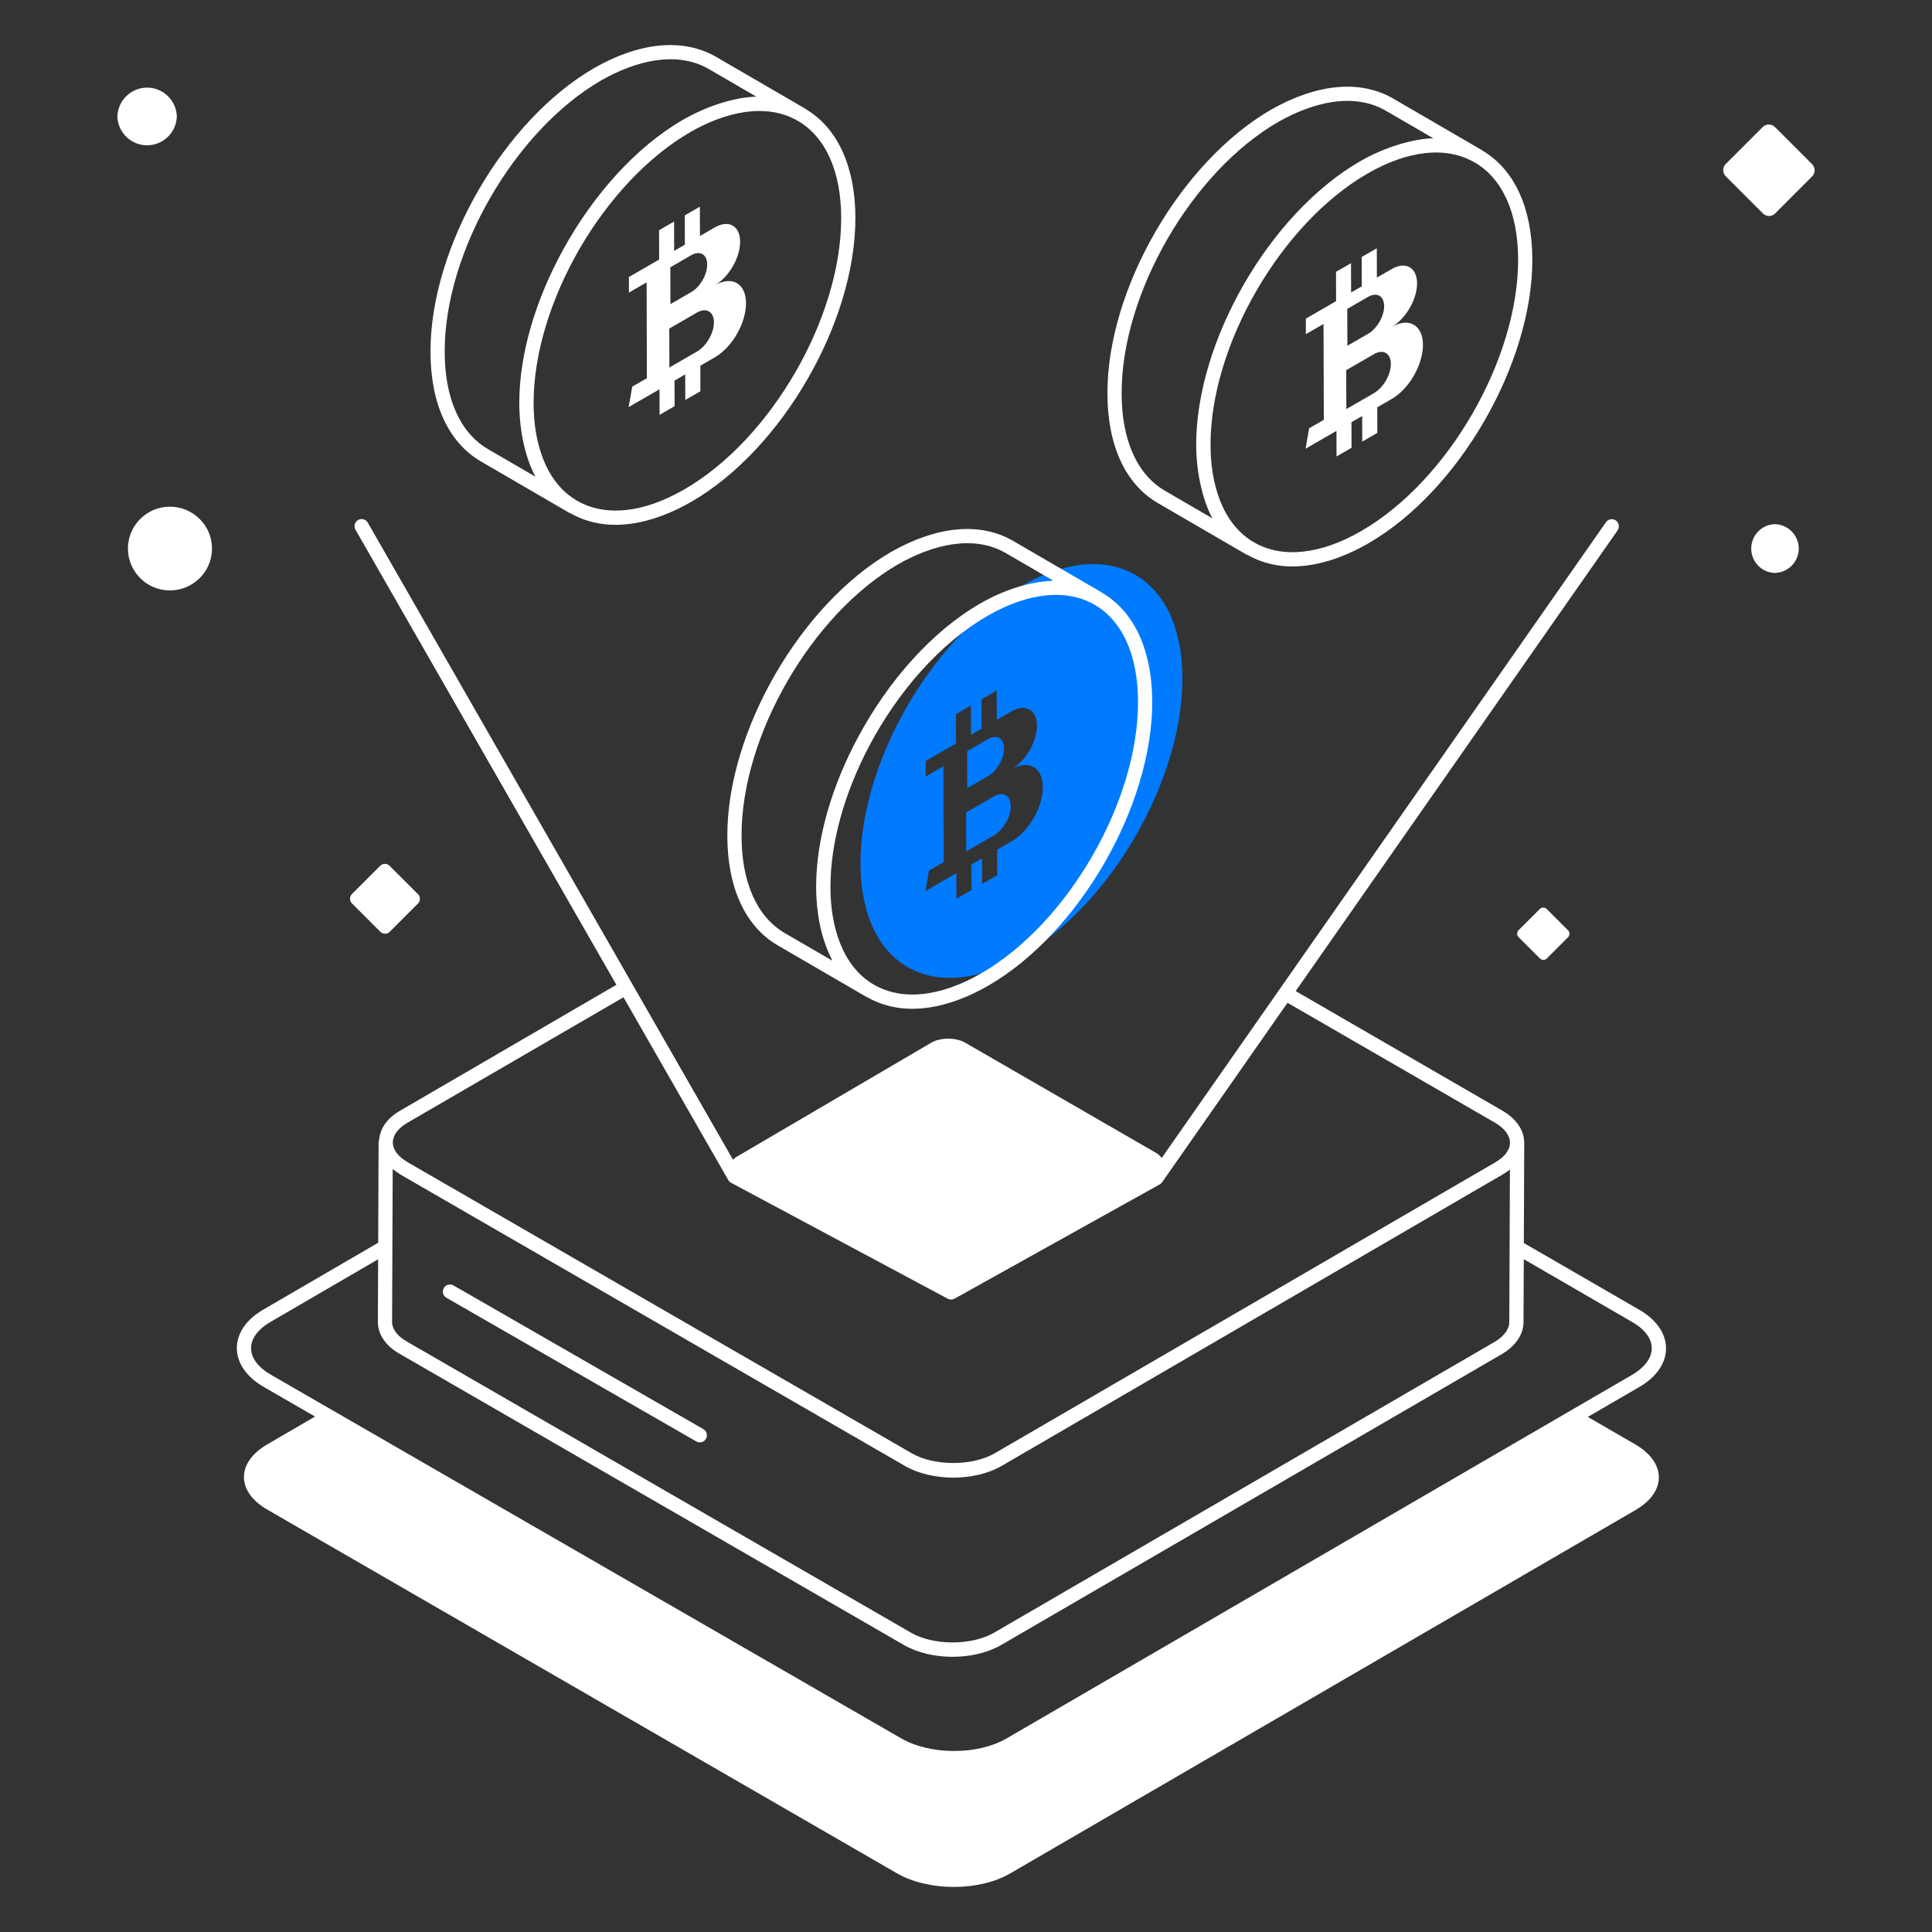
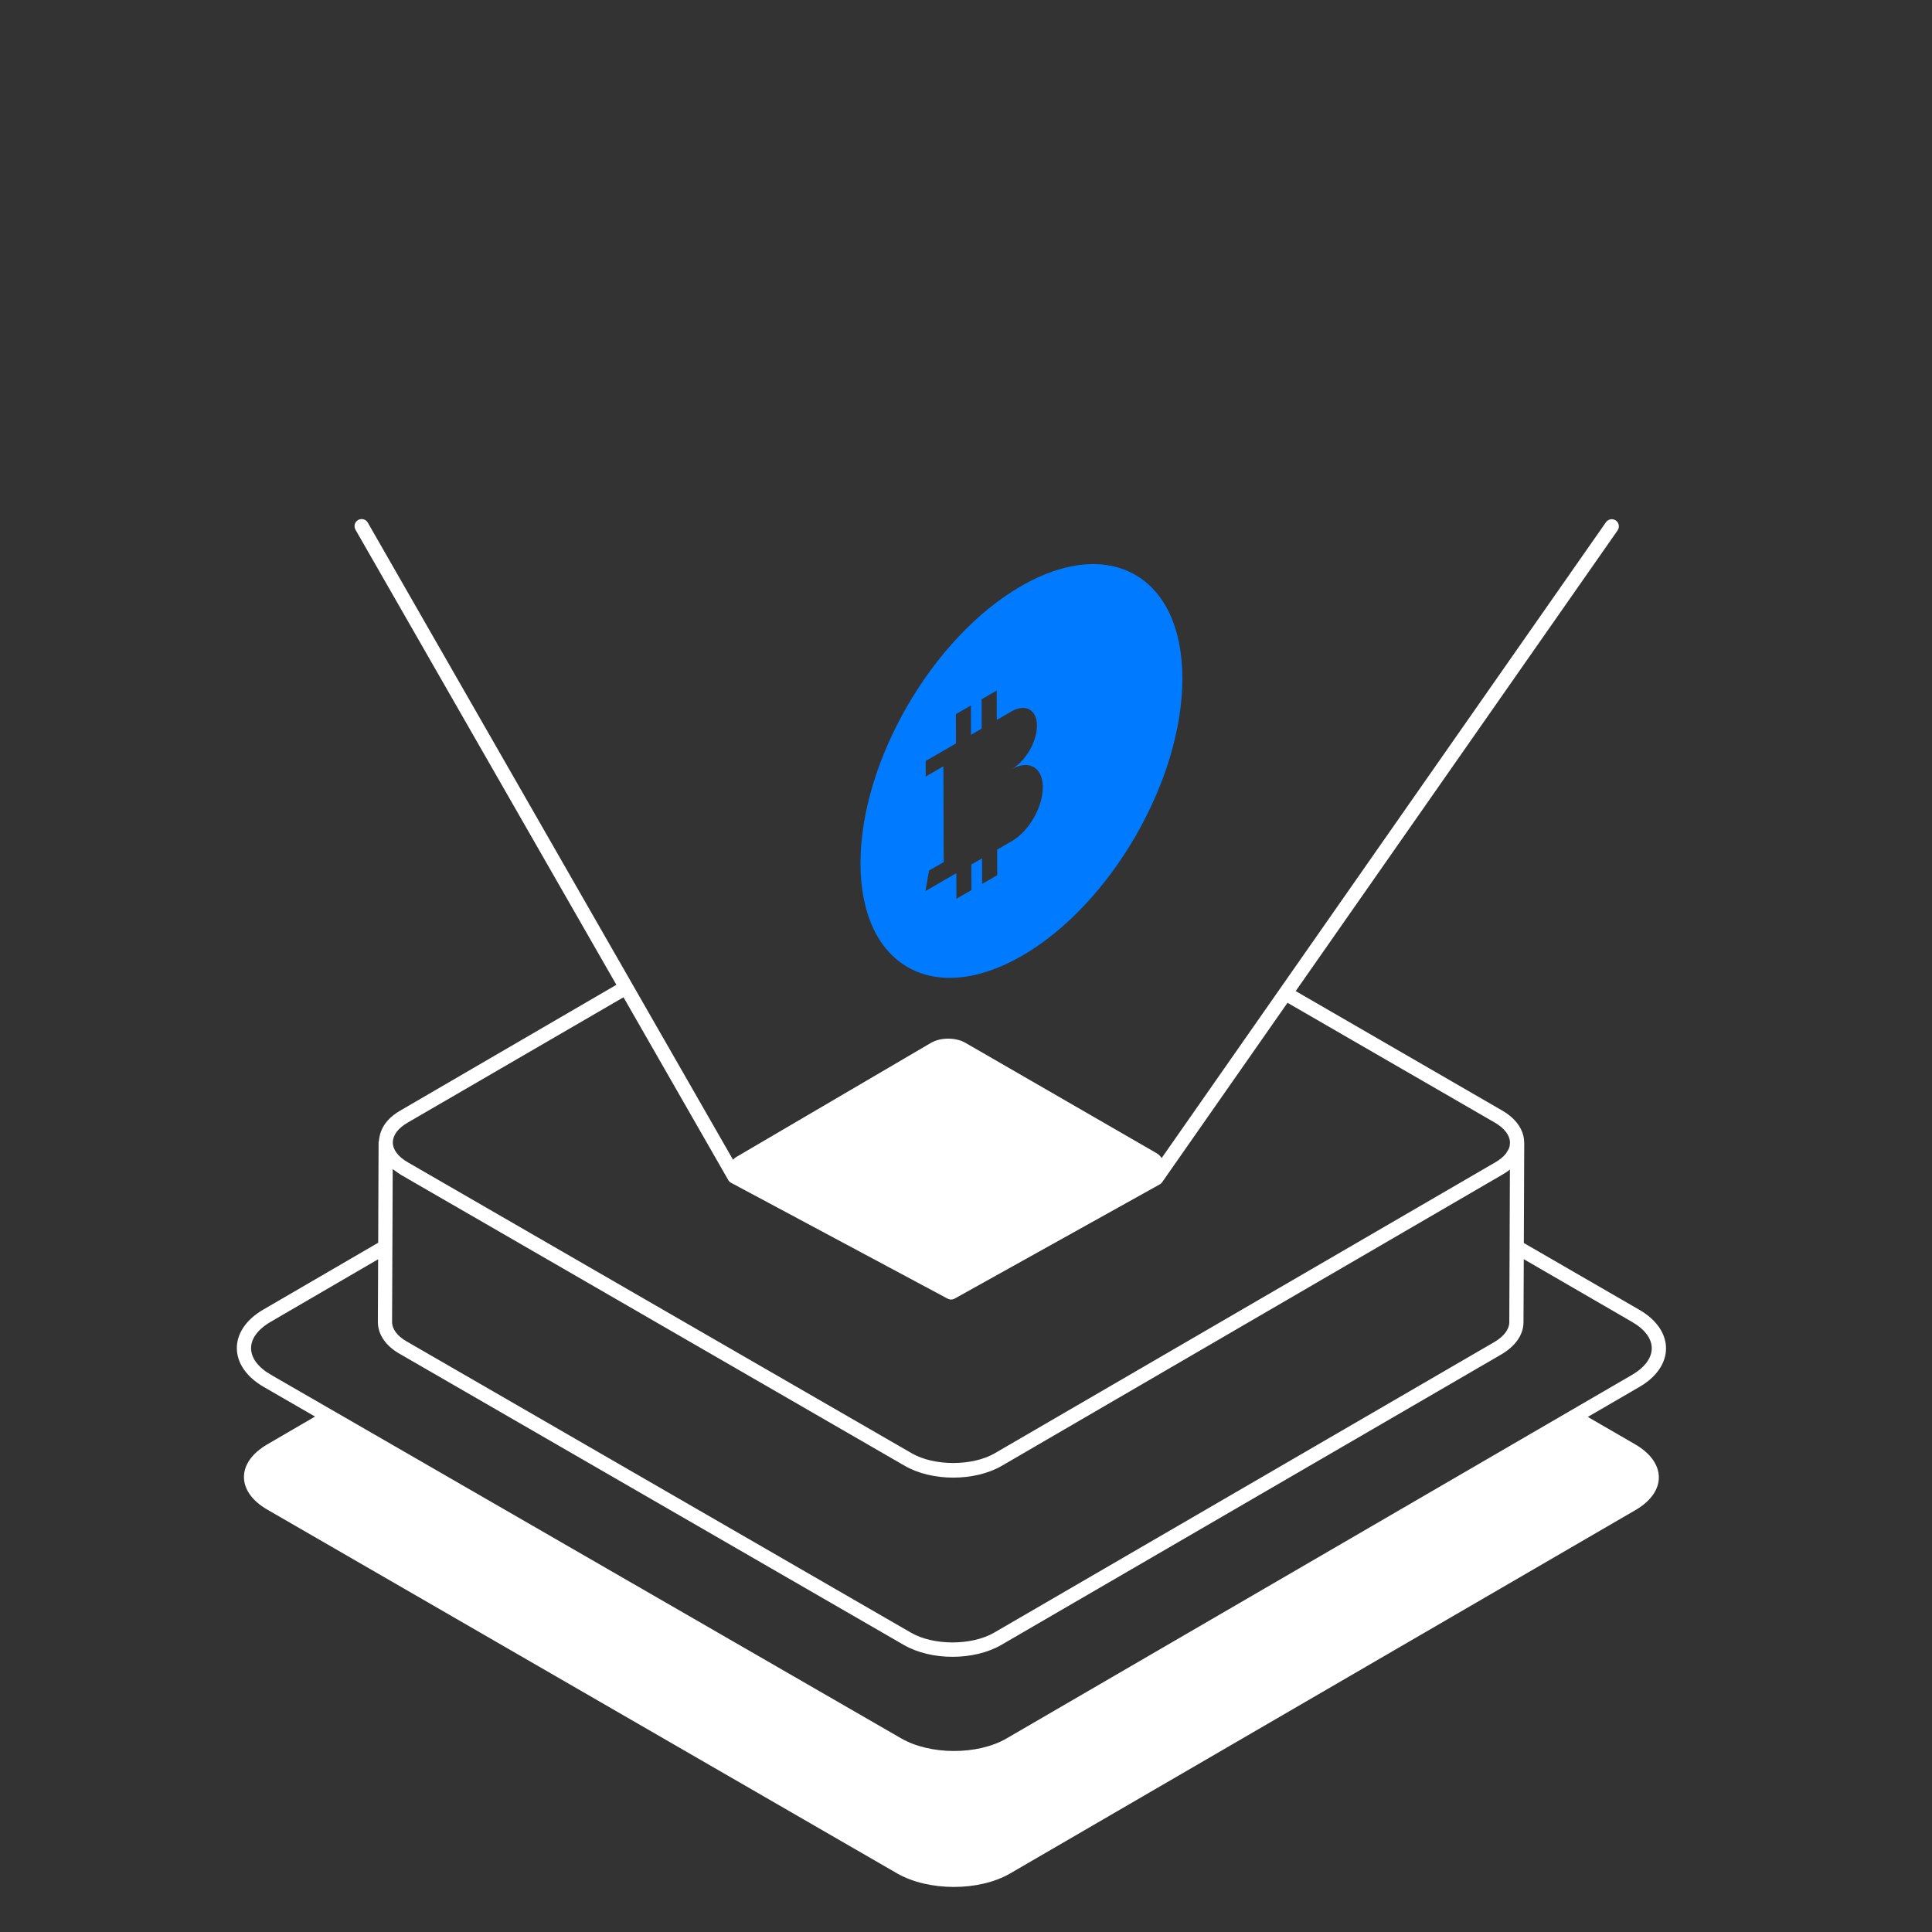
<svg xmlns="http://www.w3.org/2000/svg" width="68" height="68" viewBox="0 0 68 68" fill="none">
  <rect x="0" y="0" width="68" height="68" fill="#333333" stroke="none" />
-   <path d="M34.776 27.315C35.088 27.135 35.339 26.7 35.338 26.345C35.338 25.981 35.084 25.837 34.772 26.018L34.04 26.44L34.044 27.738L34.776 27.315ZM34.978 28.033L34.004 28.596L34.008 29.966L34.982 29.404C35.31 29.214 35.576 28.757 35.575 28.377C35.574 28 35.305 27.844 34.978 28.033Z" fill="#007AFF" />
  <path d="M35.936 20.63C32.805 22.438 30.276 26.818 30.286 30.4C30.296 33.998 32.842 35.448 35.973 33.64C39.098 31.837 41.627 27.457 41.616 23.859C41.606 20.276 39.061 18.827 35.936 20.63ZM35.609 29.608L35.096 29.904L35.098 30.804L34.568 31.111L34.565 30.211L34.188 30.428L34.191 31.328L33.663 31.633L33.66 30.733L32.573 31.361L32.699 30.641L33.215 30.344L33.205 26.971L32.583 27.331L32.582 26.783L33.647 26.168L33.644 25.135L34.173 24.83L34.176 25.863L34.552 25.645L34.549 24.613L35.08 24.306L35.083 25.339L35.605 25.037C36.094 24.755 36.495 24.981 36.497 25.539C36.499 26.1 36.1 26.789 35.611 27.071C36.215 26.729 36.702 27.011 36.704 27.704C36.706 28.405 36.216 29.258 35.609 29.608Z" fill="#007AFF" />
  <path d="M57.677 46.088L53.634 43.75L53.648 40.23V40.223L53.646 40.219V40.218C53.646 39.778 53.366 39.368 52.856 39.078L45.604 34.883L56.934 18.668C56.953 18.641 56.966 18.611 56.973 18.579C56.98 18.547 56.981 18.514 56.975 18.481C56.97 18.449 56.958 18.418 56.94 18.39C56.922 18.363 56.9 18.338 56.873 18.32C56.846 18.301 56.815 18.288 56.783 18.28C56.751 18.273 56.718 18.273 56.686 18.278C56.653 18.284 56.622 18.296 56.595 18.314C56.567 18.331 56.543 18.354 56.524 18.381L40.886 40.76C40.838 40.685 40.772 40.624 40.694 40.58L33.974 36.701C33.642 36.509 33.104 36.509 32.771 36.703L25.904 40.729C25.858 40.756 25.834 40.789 25.8 40.819L12.948 18.4C12.932 18.371 12.911 18.345 12.885 18.324C12.859 18.303 12.829 18.288 12.797 18.279C12.765 18.27 12.731 18.267 12.698 18.271C12.665 18.275 12.633 18.285 12.604 18.302C12.575 18.319 12.55 18.341 12.53 18.367C12.509 18.394 12.495 18.424 12.486 18.456C12.478 18.488 12.476 18.522 12.481 18.555C12.486 18.588 12.497 18.62 12.514 18.648L21.694 34.662L14.107 39.078C13.308 39.531 13.36 40.107 13.325 40.213L13.311 43.74L9.277 46.088C8.024 46.806 8.017 48.089 9.287 48.818L11.088 49.858L9.406 50.838C8.306 51.478 8.316 52.508 9.416 53.138L31.576 65.938C32.676 66.568 34.456 66.578 35.556 65.938L57.566 53.148C58.666 52.508 58.656 51.478 57.556 50.838L55.885 49.871L57.697 48.818C58.957 48.094 58.954 46.808 57.677 46.088ZM13.822 41.15C13.863 41.184 14.102 41.344 14.107 41.348L31.837 51.588C32.789 52.143 34.297 52.152 35.267 51.588L52.869 41.349C52.97 41.293 53.062 41.23 53.144 41.165L53.122 46.534C53.122 46.787 52.934 47.037 52.593 47.237L34.99 57.464C34.197 57.923 32.855 57.923 32.062 57.464L14.333 47.225C13.99 47.034 13.8 46.785 13.8 46.526L13.822 41.15ZM14.357 39.508L21.945 35.101L25.632 41.533C25.655 41.574 25.69 41.608 25.731 41.63L33.356 45.71C33.432 45.75 33.52 45.75 33.596 45.709L40.82 41.686C40.853 41.667 40.881 41.642 40.903 41.611L45.316 35.295L52.606 39.508C52.956 39.708 53.146 39.968 53.146 40.218C53.146 40.283 53.136 40.347 53.114 40.408C53.097 40.455 53.068 40.498 53.039 40.543C53.029 40.559 53.023 40.576 53.011 40.592C52.922 40.709 52.791 40.818 52.616 40.918L35.016 51.148C34.226 51.608 32.876 51.608 32.086 51.148L22.5 45.615L14.363 40.915C13.635 40.499 13.662 39.905 14.357 39.508ZM35.427 61.188C34.407 61.778 32.737 61.778 31.707 61.178L9.537 48.388C8.62 47.858 8.587 47.067 9.537 46.518L13.309 44.322L13.3 46.525C13.3 46.975 13.58 47.379 14.086 47.661L31.812 57.897C32.776 58.454 34.278 58.453 35.24 57.897L52.846 47.669C53.346 47.374 53.622 46.972 53.622 46.535L53.632 44.319L57.427 46.518C58.345 47.037 58.393 47.828 57.447 48.388L35.427 61.188Z" fill="white" />
-   <path d="M24.507 50.734C24.564 50.767 24.632 50.776 24.696 50.758C24.76 50.741 24.814 50.699 24.847 50.642C24.88 50.585 24.889 50.517 24.872 50.453C24.855 50.389 24.814 50.335 24.757 50.301L15.962 45.243C15.933 45.227 15.902 45.216 15.869 45.212C15.837 45.208 15.804 45.21 15.772 45.218C15.74 45.227 15.71 45.242 15.684 45.262C15.658 45.282 15.636 45.307 15.62 45.335C15.587 45.393 15.578 45.461 15.595 45.525C15.613 45.589 15.655 45.644 15.712 45.677L24.507 50.734ZM40.747 17.703L43.877 19.523C43.885 19.528 43.897 19.526 43.906 19.53C45.243 20.289 46.839 19.889 48.164 19.123C51.354 17.281 53.943 12.795 53.933 9.123C53.927 7.318 53.301 5.961 52.17 5.296C52.166 5.294 52.166 5.288 52.162 5.286L52.159 5.284L49.032 3.467C47.882 2.801 46.359 2.939 44.743 3.857C41.553 5.7 38.967 10.182 38.978 13.85C38.978 15.668 39.606 17.036 40.747 17.703ZM53.433 9.125C53.443 12.637 50.967 16.928 47.914 18.689C46.476 19.52 45.134 19.662 44.14 19.091C42.997 18.432 42.607 16.986 42.607 15.668C42.596 12.155 45.089 7.866 48.127 6.112C49.565 5.282 50.903 5.142 51.897 5.714C52.883 6.28 53.428 7.492 53.433 9.124V9.125ZM39.478 13.848C39.467 10.341 41.942 6.053 44.991 4.291C46.159 3.627 47.615 3.224 48.781 3.899L50.447 4.867C49.779 4.884 48.793 5.147 47.872 5.676C44.672 7.526 42.092 12.028 42.102 15.666C42.105 16.736 42.373 17.694 42.672 18.243L40.999 17.271C40.018 16.698 39.478 15.482 39.478 13.849V13.848ZM16.922 16.238L20.051 18.058C20.061 18.063 20.071 18.061 20.081 18.066C21.416 18.824 23.012 18.423 24.338 17.658C27.528 15.816 30.116 11.33 30.107 7.658C30.102 5.852 29.475 4.495 28.343 3.83C28.34 3.828 28.34 3.823 28.336 3.821C28.334 3.821 28.334 3.819 28.333 3.819L25.206 2.002C24.054 1.336 22.531 1.473 20.918 2.392C17.728 4.234 15.141 8.718 15.152 12.386C15.152 14.203 15.781 15.572 16.922 16.238ZM29.607 7.66C29.617 11.172 27.141 15.463 24.088 17.224C22.65 18.055 21.31 18.197 20.315 17.626C19.174 16.97 18.781 15.518 18.781 14.203C18.776 12.436 19.401 10.473 20.413 8.732C21.413 7.019 22.785 5.522 24.302 4.647C25.462 3.977 26.925 3.587 28.072 4.249C29.057 4.815 29.602 6.027 29.607 7.66ZM15.652 12.384C15.641 8.876 18.115 4.588 21.167 2.826C22.344 2.156 23.794 1.762 24.955 2.434L26.62 3.402C25.77 3.422 24.763 3.798 24.047 4.211C22.384 5.171 20.889 6.852 19.837 8.758C18.867 10.508 18.272 12.448 18.277 14.202C18.281 15.28 18.533 16.202 18.846 16.778L17.174 15.806C16.193 15.233 15.652 14.018 15.652 12.385V12.384Z" fill="white" />
-   <path d="M25.164 10.038C25.653 9.756 26.052 9.068 26.05 8.506C26.049 7.948 25.647 7.722 25.158 8.005L24.636 8.306L24.633 7.274L24.102 7.58L24.105 8.613L23.728 8.83L23.725 7.798L23.197 8.103L23.2 9.135L22.135 9.75L22.136 10.298L22.759 9.938L22.768 13.311L22.252 13.609L22.126 14.328L23.213 13.701L23.216 14.601L23.744 14.296L23.741 13.396L24.117 13.178L24.12 14.078L24.651 13.772L24.649 12.872L25.162 12.576C25.769 12.225 26.259 11.373 26.257 10.671C26.255 9.977 25.767 9.696 25.164 10.038ZM24.324 8.985C24.637 8.805 24.89 8.949 24.891 9.312C24.891 9.667 24.641 10.102 24.328 10.282L23.597 10.705L23.593 9.408L24.324 8.985ZM24.534 12.372L23.56 12.934L23.557 11.564L24.531 11.001C24.859 10.811 25.127 10.968 25.128 11.344C25.129 11.724 24.862 12.182 24.534 12.372ZM48.99 11.503C49.478 11.221 49.878 10.533 49.876 9.971C49.874 9.413 49.472 9.187 48.984 9.47L48.462 9.77L48.459 8.738L47.927 9.045L47.93 10.078L47.554 10.295L47.551 9.263L47.023 9.567L47.026 10.6L45.961 11.215L45.962 11.763L46.584 11.403L46.594 14.776L46.078 15.074L45.952 15.793L47.039 15.166L47.041 16.066L47.57 15.76L47.567 14.86L47.944 14.643L47.946 15.543L48.477 15.236L48.475 14.336L48.988 14.04C49.595 13.69 50.085 12.837 50.083 12.136C50.081 11.442 49.593 11.161 48.99 11.503ZM48.15 10.45C48.463 10.27 48.716 10.414 48.717 10.776C48.718 11.132 48.467 11.567 48.154 11.748L47.423 12.17L47.419 10.873L48.15 10.45ZM48.36 13.836L47.386 14.399L47.383 13.029L48.357 12.466C48.685 12.276 48.953 12.433 48.954 12.809C48.954 13.189 48.688 13.647 48.36 13.836ZM25.6 29.42C25.6 31.236 26.229 32.604 27.37 33.272L30.5 35.091C30.507 35.095 30.514 35.093 30.522 35.097C31.853 35.857 33.453 35.461 34.786 34.691C37.976 32.849 40.565 28.364 40.555 24.692C40.549 22.885 39.923 21.528 38.791 20.864C38.788 20.862 38.788 20.857 38.784 20.855L35.654 19.035C34.502 18.368 32.979 18.507 31.366 19.425C28.176 21.268 25.589 25.752 25.6 29.42ZM40.055 24.694C40.065 28.206 37.589 32.496 34.536 34.258C33.096 35.088 31.758 35.231 30.763 34.66C29.623 34.004 29.229 32.556 29.229 31.236C29.224 29.639 29.739 27.882 30.584 26.273C31.597 24.351 33.086 22.641 34.75 21.681C37.673 19.991 40.045 21.265 40.055 24.694ZM31.615 19.859C32.792 19.189 34.243 18.795 35.404 19.468L37.069 20.436C37.029 20.437 36.989 20.446 36.949 20.448C36.269 20.487 35.392 20.728 34.495 21.244C32.79 22.23 31.261 23.972 30.205 25.939C29.284 27.65 28.72 29.529 28.725 31.235C28.728 32.035 28.866 32.93 29.242 33.695C29.261 33.733 29.275 33.775 29.294 33.812L27.621 32.841C26.64 32.266 26.1 31.051 26.1 29.419V29.418C26.09 25.91 28.563 21.622 31.615 19.859ZM63.78 5.778L62.473 4.472C62.445 4.443 62.411 4.421 62.374 4.405C62.337 4.39 62.297 4.382 62.257 4.382C62.217 4.382 62.177 4.39 62.14 4.405C62.103 4.421 62.069 4.443 62.041 4.472L60.74 5.772C60.683 5.829 60.651 5.907 60.651 5.988C60.651 6.069 60.683 6.147 60.74 6.204L62.048 7.512C62.105 7.57 62.182 7.602 62.263 7.602C62.303 7.602 62.343 7.595 62.38 7.579C62.417 7.564 62.451 7.541 62.479 7.512L63.78 6.21C63.837 6.153 63.869 6.075 63.869 5.995C63.869 5.914 63.837 5.835 63.78 5.778ZM6.224 4.099C6.215 3.827 6.102 3.569 5.906 3.38C5.711 3.19 5.449 3.084 5.177 3.084C4.905 3.084 4.644 3.19 4.449 3.38C4.253 3.569 4.139 3.827 4.131 4.099C4.139 4.371 4.253 4.629 4.449 4.818C4.644 5.008 4.905 5.114 5.177 5.114C5.449 5.114 5.711 5.008 5.906 4.818C6.102 4.629 6.215 4.371 6.224 4.099ZM62.446 18.449C62.227 18.462 62.021 18.558 61.871 18.718C61.72 18.877 61.637 19.088 61.637 19.308C61.637 19.527 61.72 19.738 61.871 19.898C62.021 20.057 62.227 20.153 62.446 20.166C62.674 20.167 62.894 20.076 63.056 19.916C63.218 19.754 63.31 19.536 63.311 19.307C63.31 19.079 63.218 18.86 63.056 18.699C62.894 18.538 62.674 18.448 62.446 18.449ZM5.976 17.834C5.165 17.834 4.503 18.494 4.503 19.307C4.503 20.12 5.165 20.781 5.977 20.781C6.797 20.781 7.462 20.121 7.462 19.307C7.462 18.493 6.796 17.834 5.977 17.834H5.976ZM13.386 32.796C13.431 32.839 13.49 32.864 13.552 32.864C13.614 32.864 13.673 32.84 13.717 32.796L14.712 31.801C14.734 31.779 14.751 31.754 14.762 31.725C14.774 31.697 14.78 31.667 14.78 31.636C14.78 31.605 14.774 31.575 14.762 31.547C14.751 31.518 14.734 31.493 14.712 31.471L13.712 30.473C13.69 30.451 13.665 30.434 13.636 30.422C13.608 30.411 13.578 30.405 13.547 30.405C13.516 30.405 13.486 30.411 13.457 30.422C13.429 30.434 13.403 30.451 13.382 30.473L12.388 31.467C12.366 31.489 12.349 31.515 12.337 31.543C12.325 31.571 12.319 31.602 12.319 31.632C12.319 31.663 12.325 31.693 12.337 31.721C12.349 31.75 12.366 31.776 12.388 31.797L13.386 32.796ZM54.318 31.943C54.295 31.943 54.272 31.948 54.251 31.957C54.23 31.966 54.211 31.979 54.195 31.995L53.45 32.739C53.434 32.755 53.421 32.775 53.412 32.796C53.403 32.817 53.398 32.84 53.398 32.863C53.398 32.886 53.403 32.908 53.412 32.929C53.421 32.951 53.434 32.97 53.45 32.986L54.198 33.733C54.231 33.766 54.275 33.784 54.321 33.784C54.368 33.784 54.412 33.766 54.445 33.733L55.189 32.989C55.205 32.973 55.218 32.954 55.227 32.932C55.236 32.911 55.24 32.889 55.24 32.866C55.24 32.843 55.236 32.82 55.227 32.799C55.218 32.778 55.205 32.758 55.189 32.742L54.441 31.994C54.408 31.962 54.364 31.943 54.318 31.943Z" fill="white" />
</svg>